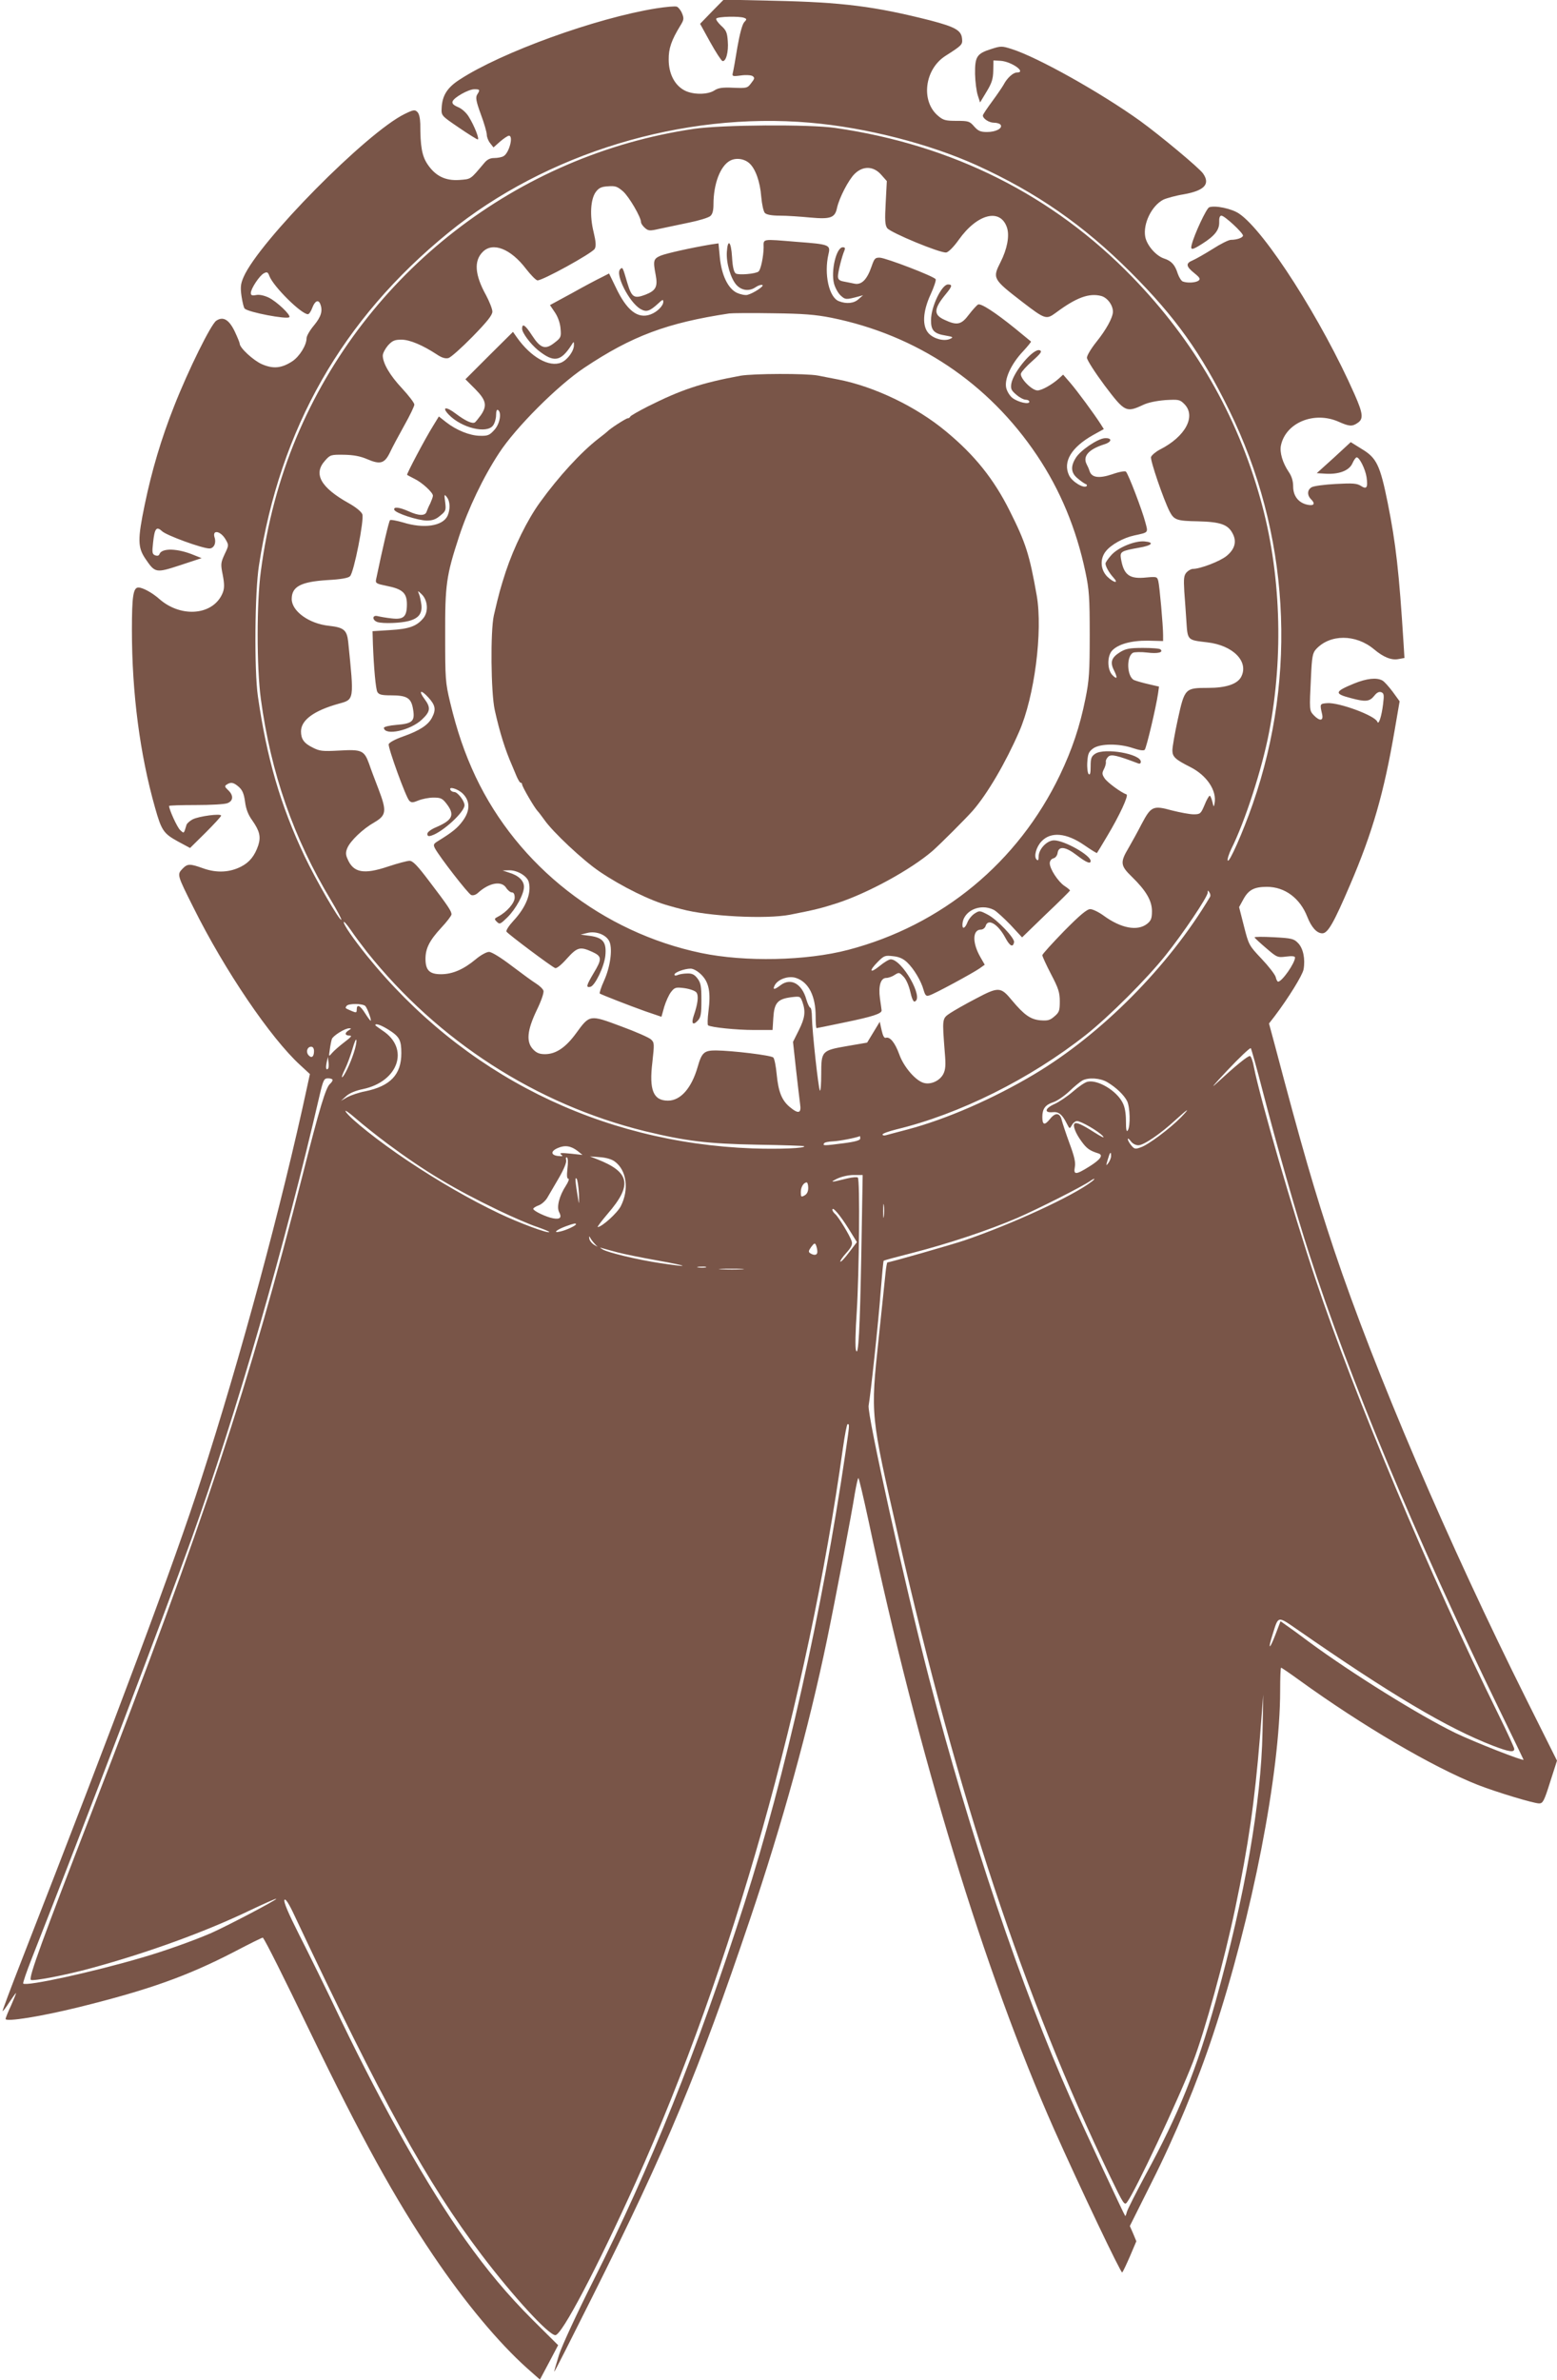
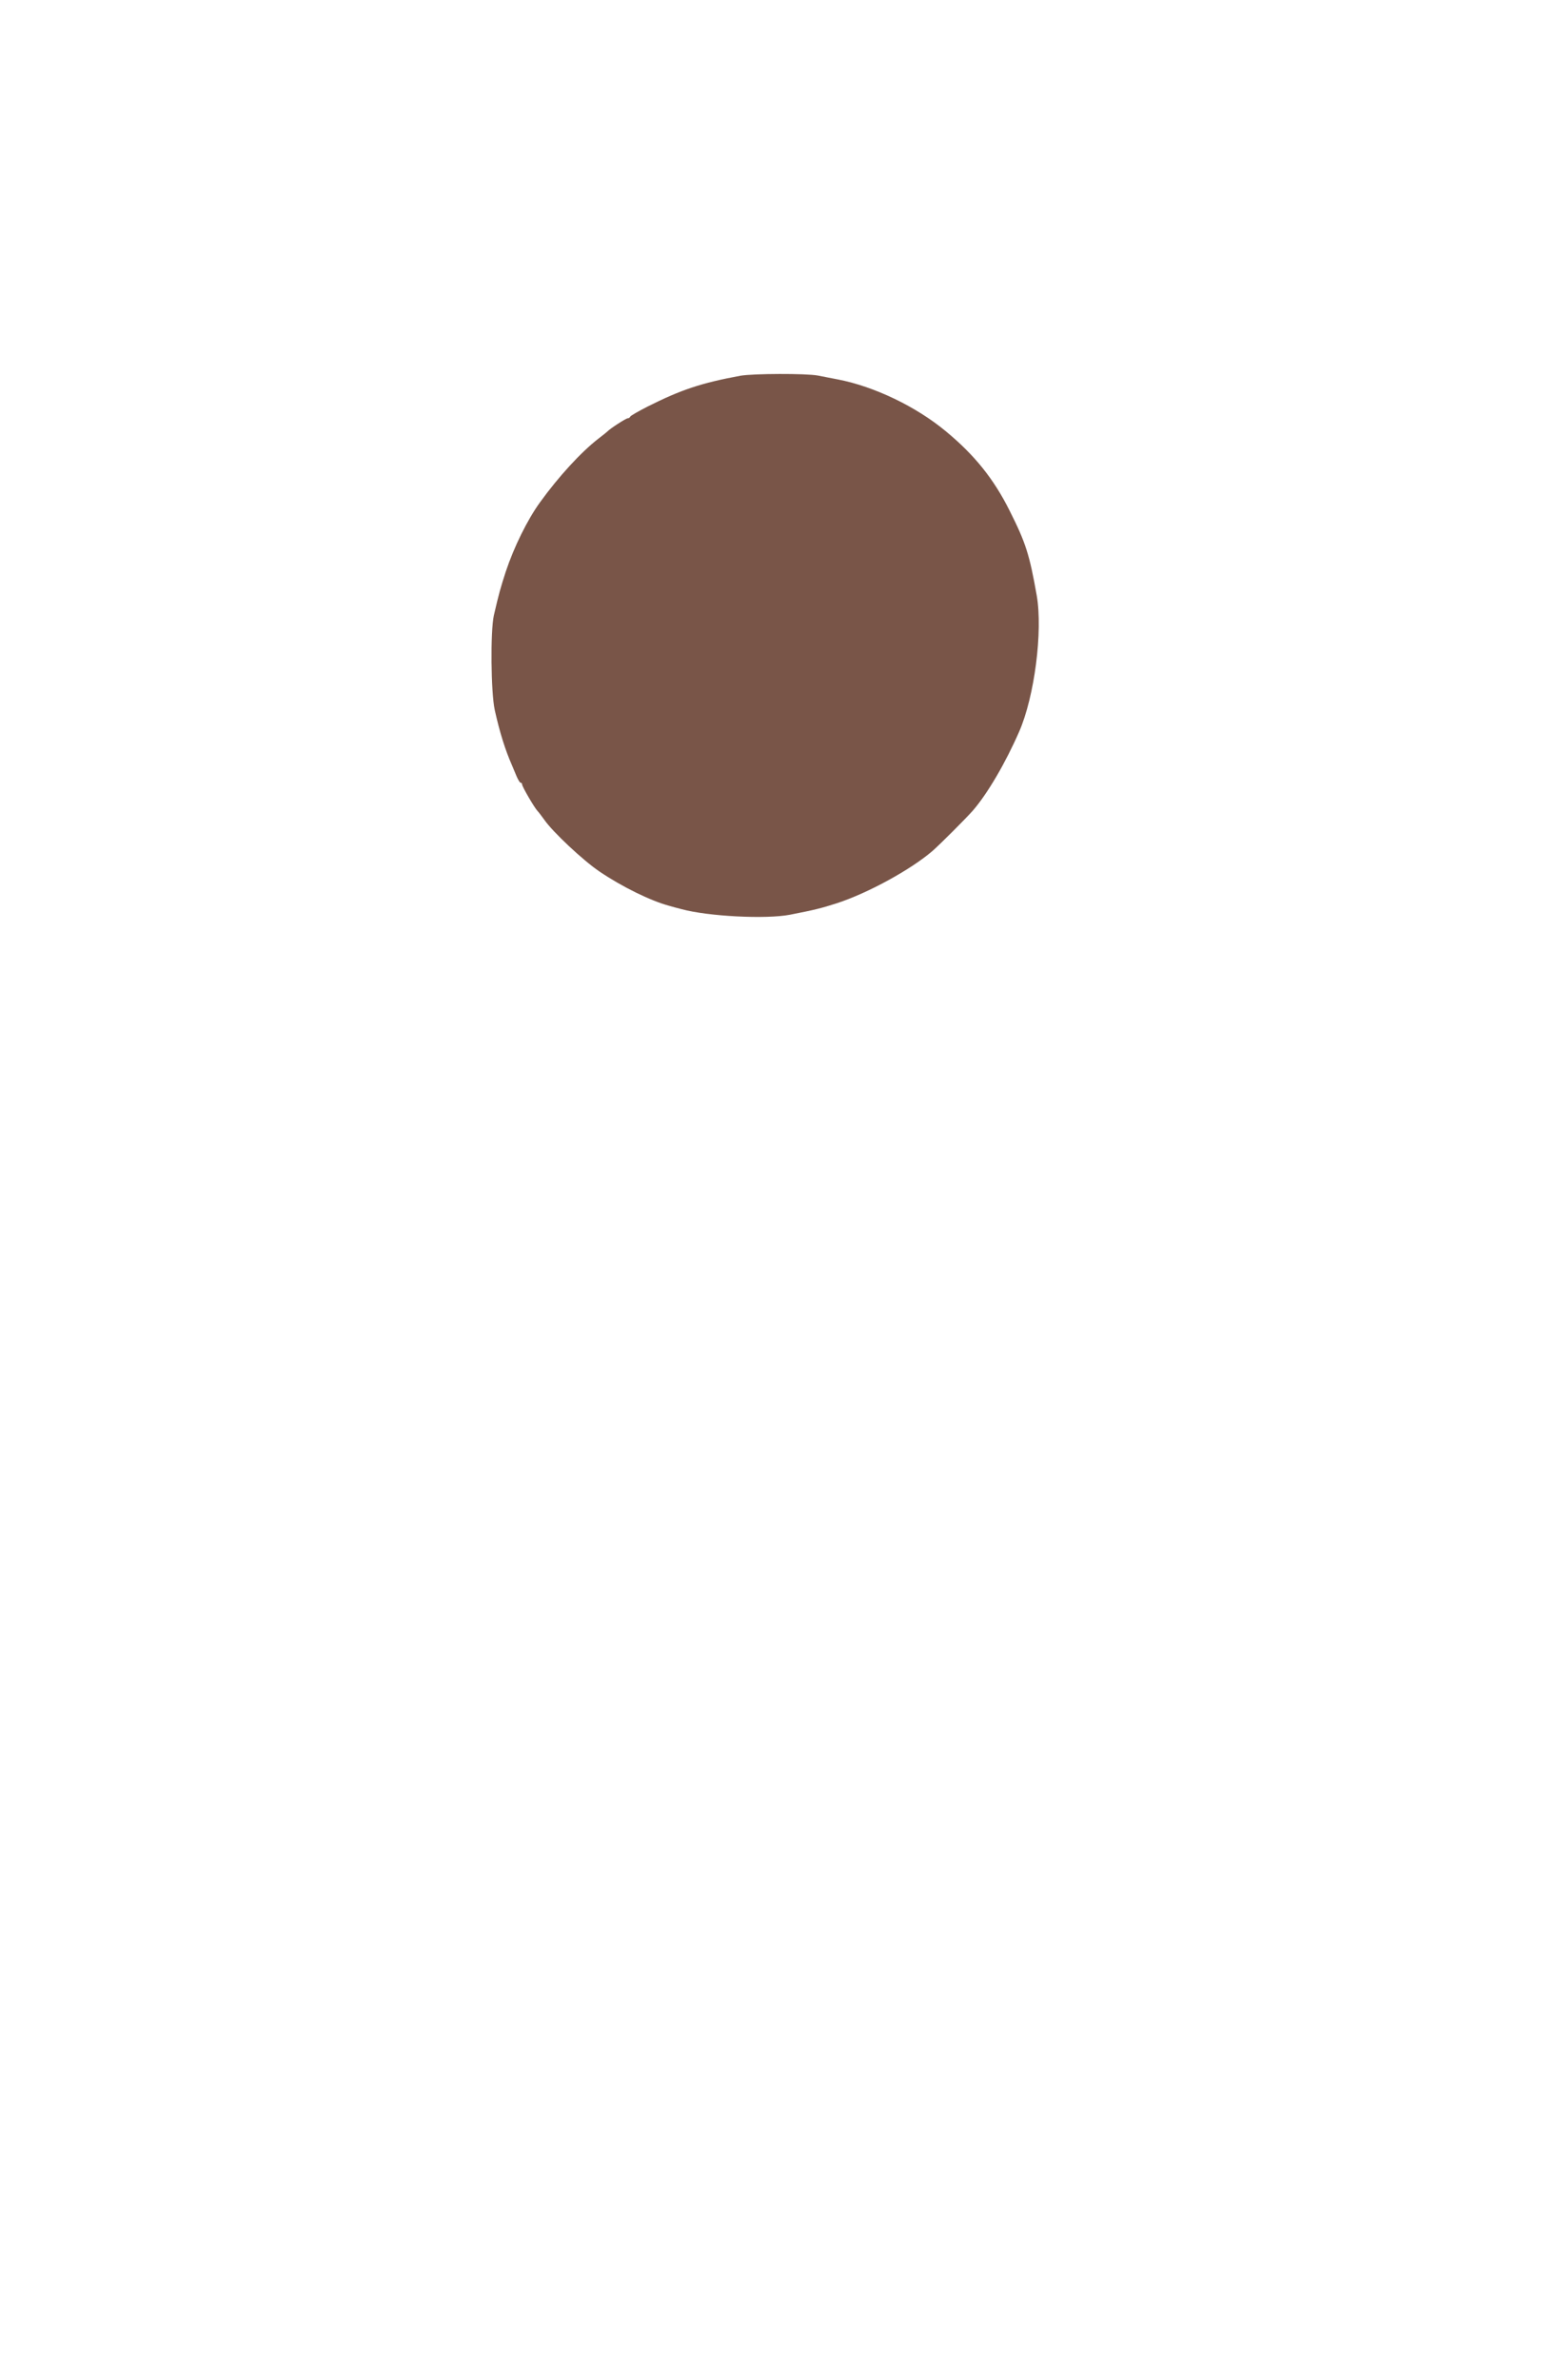
<svg xmlns="http://www.w3.org/2000/svg" version="1.0" width="838pt" height="1280pt" viewBox="0 0 838 1280" preserveAspectRatio="xMidYMid meet">
  <g transform="translate(0,1280) scale(0.1,-0.1)" fill="#795548" stroke="none">
-     <path d="M3831 12737 l-63 -65 54 -98 c30 -54 60 -100 66 -102 19 -6 34 49 29 107 -3 46 -9 59 -36 83 -17 16 -29 33 -26 38 7 11 124 14 150 4 15 -6 15 -8 0 -24 -10 -11 -24 -64 -36 -132 -10 -62 -21 -124 -24 -136 -6 -23 -4 -24 42 -18 26 4 55 2 63 -3 13 -9 12 -14 -7 -38 -20 -27 -24 -28 -96 -25 -60 3 -82 -1 -103 -15 -38 -24 -120 -23 -164 3 -51 29 -81 90 -81 163 -1 60 15 105 62 182 20 32 21 39 10 67 -7 17 -20 33 -28 36 -8 4 -58 -1 -111 -9 -324 -52 -833 -236 -1058 -383 -67 -43 -94 -86 -97 -153 -2 -41 -2 -41 92 -105 51 -35 98 -64 102 -64 11 0 -18 74 -48 122 -13 22 -38 44 -58 52 -25 11 -33 19 -29 31 9 22 86 65 117 65 30 0 32 -3 15 -29 -9 -15 -6 -35 20 -106 18 -48 32 -97 32 -110 0 -12 8 -33 18 -45 l18 -23 36 32 c20 17 41 31 47 31 26 0 1 -94 -29 -110 -10 -6 -33 -10 -50 -10 -22 0 -38 -8 -53 -26 -77 -91 -70 -87 -135 -92 -75 -5 -129 21 -172 86 -29 44 -38 95 -38 216 -1 30 -6 55 -16 64 -13 13 -21 12 -68 -11 -205 -100 -784 -686 -867 -877 -16 -37 -18 -55 -11 -104 5 -32 12 -62 17 -66 21 -20 227 -59 240 -46 11 10 -68 85 -112 106 -24 11 -51 17 -67 13 -22 -4 -28 -1 -28 11 0 23 46 93 70 106 17 9 22 7 30 -15 22 -57 172 -205 207 -205 7 0 17 16 24 35 14 37 33 46 43 19 14 -36 4 -68 -34 -114 -22 -26 -40 -57 -40 -69 0 -38 -39 -100 -78 -125 -57 -37 -102 -41 -162 -15 -46 20 -120 88 -120 111 0 5 -12 34 -26 64 -31 65 -63 84 -100 59 -28 -18 -150 -264 -227 -460 -69 -174 -120 -346 -158 -529 -39 -188 -38 -230 4 -292 52 -76 55 -77 187 -34 l115 38 -40 16 c-88 37 -175 40 -187 5 -3 -8 -11 -10 -23 -6 -16 7 -17 15 -11 69 8 76 18 89 48 61 24 -23 217 -93 255 -93 24 0 38 29 28 59 -14 44 32 36 59 -10 18 -31 18 -32 -5 -80 -21 -46 -22 -53 -10 -112 9 -47 9 -70 1 -92 -46 -123 -221 -142 -341 -38 -39 35 -91 63 -114 63 -28 0 -35 -48 -35 -228 0 -341 43 -670 125 -958 34 -120 45 -137 121 -179 l67 -36 84 83 c45 45 83 86 83 91 0 13 -120 -3 -153 -20 -15 -8 -30 -21 -33 -29 -15 -50 -13 -48 -34 -29 -16 14 -60 111 -60 130 0 3 65 5 144 5 80 0 156 4 170 10 32 12 34 42 4 70 -19 18 -20 22 -8 30 23 15 37 12 65 -12 20 -18 28 -37 34 -81 5 -39 17 -70 39 -100 39 -56 47 -87 32 -134 -19 -56 -47 -91 -92 -114 -62 -32 -132 -35 -203 -10 -75 27 -86 26 -114 -3 -28 -30 -28 -32 60 -207 168 -338 416 -703 575 -848 l52 -48 -15 -69 c-135 -628 -359 -1459 -573 -2119 -138 -430 -452 -1269 -964 -2580 -58 -148 -104 -271 -102 -272 2 -2 18 19 36 47 18 27 34 50 36 50 2 0 -10 -30 -26 -66 -17 -36 -30 -69 -30 -73 0 -18 196 14 398 64 375 93 579 166 831 296 84 44 154 79 156 77 16 -21 107 -202 257 -513 271 -560 454 -892 659 -1195 172 -255 353 -471 506 -608 l69 -61 49 92 49 93 -135 134 c-140 140 -245 266 -367 437 -201 284 -434 695 -667 1178 -76 160 -178 367 -226 461 -57 113 -84 176 -78 185 5 9 23 -17 55 -86 468 -993 713 -1437 1006 -1823 170 -224 361 -432 397 -432 35 0 223 358 434 825 518 1152 924 2589 1114 3948 10 70 21 127 25 127 11 0 11 0 -12 -157 -124 -845 -322 -1730 -544 -2423 -254 -791 -504 -1414 -814 -2030 -87 -173 -166 -344 -183 -395 -15 -49 -27 -90 -26 -92 2 -1 94 181 206 405 399 797 571 1210 847 2027 175 518 316 1029 414 1500 44 211 136 694 151 793 8 45 16 82 19 82 3 0 27 -102 54 -227 268 -1263 625 -2431 998 -3273 143 -321 362 -780 368 -773 4 4 23 44 42 88 l34 80 -17 41 -18 41 117 234 c125 247 247 541 332 799 210 634 360 1404 360 1848 0 67 2 122 5 122 3 0 47 -30 98 -67 336 -243 717 -467 960 -563 100 -39 301 -100 331 -100 20 0 27 13 59 115 l37 115 -161 322 c-424 848 -820 1773 -1038 2423 -105 315 -173 549 -320 1105 l-31 115 31 40 c74 98 149 219 155 251 10 56 -2 114 -30 142 -22 23 -35 26 -130 31 -58 3 -105 3 -104 -1 2 -4 30 -30 63 -58 58 -50 61 -51 108 -45 31 4 47 2 47 -5 0 -30 -70 -130 -91 -130 -4 0 -10 11 -13 25 -4 14 -38 58 -76 98 -68 72 -69 74 -95 176 l-26 102 23 42 c28 51 58 67 127 67 96 0 178 -61 217 -161 22 -56 51 -89 81 -89 30 0 62 57 149 260 122 284 183 498 240 831 l27 157 -37 51 c-21 28 -46 56 -56 61 -31 17 -84 11 -151 -16 -107 -44 -110 -55 -18 -79 78 -21 100 -19 125 12 14 18 26 24 38 20 15 -6 16 -15 10 -64 -8 -66 -24 -115 -31 -95 -12 33 -207 105 -270 100 -40 -3 -40 -4 -27 -60 8 -36 -13 -38 -45 -5 -24 26 -24 26 -15 207 5 109 9 128 27 148 75 82 214 82 312 0 51 -43 94 -60 131 -53 l33 6 -5 82 c-24 381 -41 533 -85 752 -41 203 -60 242 -138 289 l-61 38 -91 -84 -92 -83 49 -3 c71 -4 126 17 143 56 8 18 18 32 23 32 15 0 46 -62 53 -106 8 -57 1 -68 -31 -47 -21 13 -43 15 -134 10 -60 -3 -118 -11 -129 -17 -25 -13 -27 -42 -6 -64 26 -25 18 -38 -17 -31 -49 10 -78 47 -78 99 0 29 -8 55 -24 78 -33 49 -49 104 -42 141 25 123 178 187 310 129 58 -26 74 -27 104 -6 31 21 28 50 -17 152 -175 397 -483 880 -622 973 -39 27 -130 46 -161 34 -15 -6 -80 -145 -94 -201 -8 -31 2 -30 57 5 68 43 92 75 91 116 -1 23 3 35 12 35 17 0 116 -92 116 -107 0 -11 -32 -23 -65 -23 -12 0 -56 -22 -98 -49 -43 -27 -91 -54 -107 -61 -39 -16 -38 -32 8 -69 31 -25 34 -32 22 -41 -17 -11 -60 -13 -84 -4 -8 3 -20 22 -27 42 -15 48 -34 69 -75 82 -43 15 -91 70 -100 116 -13 70 34 167 97 200 17 8 67 22 111 29 111 20 143 55 103 112 -21 30 -230 204 -339 283 -212 152 -551 342 -690 386 -53 17 -59 17 -109 1 -80 -25 -90 -41 -89 -135 1 -44 8 -95 15 -116 l12 -37 35 58 c28 46 35 68 36 113 l1 55 38 -2 c60 -4 142 -63 88 -63 -20 0 -53 -30 -71 -65 -6 -11 -33 -51 -61 -89 -28 -38 -51 -72 -51 -77 0 -17 33 -39 60 -39 16 0 32 -5 36 -12 11 -18 -26 -38 -73 -38 -35 0 -48 5 -70 30 -24 28 -31 30 -94 30 -59 0 -72 3 -100 27 -94 79 -73 250 39 322 91 58 93 61 90 93 -4 45 -37 63 -170 98 -300 76 -473 98 -843 106 l-270 6 -64 -65z m529 -597 c301 -26 640 -113 895 -228 323 -147 576 -322 831 -577 239 -239 379 -434 529 -740 324 -658 370 -1422 128 -2118 -54 -155 -129 -324 -135 -305 -3 7 6 35 19 62 73 145 166 432 203 626 80 414 64 864 -46 1255 -127 455 -357 852 -689 1194 -428 441 -968 712 -1600 803 -140 20 -609 17 -760 -5 -952 -140 -1768 -774 -2140 -1661 -93 -222 -157 -461 -191 -718 -23 -168 -23 -518 0 -688 54 -399 176 -748 378 -1083 33 -55 57 -101 55 -104 -9 -8 -137 214 -197 340 -131 276 -204 529 -252 862 -20 139 -17 562 6 705 113 735 448 1323 1019 1788 526 428 1260 652 1947 592z m-327 -218 c33 -29 58 -100 64 -179 4 -44 12 -80 20 -89 10 -9 37 -14 81 -14 37 0 110 -5 162 -10 110 -10 134 -2 145 52 12 54 62 151 95 183 45 44 101 42 142 -4 l31 -35 -6 -116 c-5 -93 -4 -120 8 -137 17 -24 287 -136 318 -131 12 2 40 30 67 68 100 141 225 172 260 65 14 -44 1 -114 -35 -185 -44 -87 -42 -91 116 -213 125 -96 130 -97 182 -59 110 82 179 107 244 90 33 -9 63 -49 63 -85 -1 -32 -36 -96 -89 -162 -28 -35 -51 -73 -51 -85 0 -12 43 -79 95 -149 108 -143 116 -147 205 -106 28 14 74 23 122 27 72 4 78 3 102 -21 65 -65 7 -175 -131 -245 -23 -12 -44 -30 -48 -40 -5 -18 67 -228 100 -293 24 -46 39 -51 152 -53 122 -3 163 -17 188 -67 22 -42 11 -83 -33 -119 -35 -29 -142 -70 -182 -70 -9 0 -25 -9 -34 -19 -14 -16 -16 -32 -12 -102 4 -46 8 -116 11 -155 7 -110 4 -106 113 -119 139 -16 225 -104 182 -186 -21 -39 -82 -59 -178 -59 -124 0 -126 -2 -163 -170 -16 -73 -29 -148 -29 -166 0 -35 16 -49 95 -89 90 -45 145 -127 132 -196 -4 -22 -5 -21 -12 9 -4 17 -11 32 -14 32 -4 0 -17 -22 -28 -50 -20 -47 -23 -50 -59 -50 -21 0 -73 10 -117 21 -101 28 -112 22 -162 -72 -21 -41 -53 -99 -71 -130 -46 -77 -44 -95 17 -154 77 -75 109 -129 109 -186 0 -39 -5 -51 -26 -68 -52 -41 -141 -24 -234 44 -26 19 -59 35 -72 35 -18 0 -56 -32 -141 -118 -64 -66 -117 -124 -117 -130 0 -6 21 -52 47 -102 40 -76 47 -99 47 -146 0 -50 -3 -59 -29 -81 -24 -21 -36 -24 -76 -21 -53 5 -87 29 -153 108 -60 73 -72 73 -193 9 -56 -29 -119 -65 -140 -79 -43 -29 -42 -28 -28 -211 6 -68 4 -92 -8 -116 -19 -36 -66 -58 -104 -48 -44 11 -109 86 -133 154 -23 63 -50 96 -72 89 -9 -3 -16 10 -23 41 l-10 45 -34 -56 -34 -56 -105 -18 c-139 -24 -142 -26 -142 -151 0 -53 -3 -93 -7 -89 -8 8 -42 320 -43 394 0 28 -4 52 -9 52 -4 0 -14 20 -21 44 -24 86 -85 119 -140 76 -33 -25 -43 -25 -30 1 18 33 75 52 114 39 68 -22 106 -97 106 -206 0 -35 2 -64 5 -64 2 0 71 14 152 31 151 31 198 47 198 64 -1 6 -4 35 -9 65 -9 67 4 110 34 110 11 0 32 7 45 16 23 15 26 14 47 -8 14 -13 29 -47 37 -81 8 -36 17 -57 24 -54 52 17 -68 227 -129 227 -9 0 -36 -16 -60 -36 -53 -43 -59 -27 -9 23 33 33 39 35 81 30 32 -3 55 -13 76 -33 37 -35 76 -101 89 -149 9 -30 14 -35 31 -29 28 8 234 120 270 145 l28 20 -24 42 c-44 77 -42 147 4 147 10 0 22 9 25 20 13 42 67 9 106 -64 24 -45 41 -54 47 -24 4 22 -90 121 -141 148 -44 23 -45 23 -72 6 -15 -10 -32 -31 -38 -47 -12 -31 -27 -39 -27 -15 0 75 94 120 169 82 15 -8 55 -45 90 -81 l62 -67 128 124 c71 67 129 125 130 128 0 3 -13 14 -30 25 -34 23 -79 91 -79 122 0 12 8 23 19 26 11 2 21 15 23 28 5 40 42 36 102 -10 52 -40 76 -50 76 -32 0 31 -142 111 -197 111 -38 0 -83 -47 -83 -88 0 -19 -3 -23 -11 -15 -16 16 -2 67 26 97 50 54 134 47 231 -20 36 -25 67 -44 68 -42 2 2 26 42 54 89 69 115 118 222 105 226 -29 10 -104 65 -118 87 -14 21 -14 28 -4 48 7 13 12 30 11 39 -2 9 5 22 14 30 16 13 46 6 157 -36 11 -5 17 -2 17 8 0 42 -194 76 -245 43 -21 -14 -25 -24 -25 -68 0 -37 -3 -49 -11 -41 -5 5 -9 34 -7 63 3 45 7 56 31 74 37 27 139 28 215 2 33 -11 57 -15 63 -9 9 9 61 228 72 304 l5 36 -56 13 c-31 7 -66 17 -78 22 -39 18 -43 127 -6 147 9 4 44 5 77 1 57 -7 88 1 71 17 -4 5 -47 8 -94 8 -73 0 -93 -4 -124 -23 -45 -28 -54 -53 -34 -94 22 -44 20 -56 -6 -30 -29 28 -30 102 -3 132 32 35 103 55 193 54 l82 -2 0 32 c0 51 -19 265 -26 291 -6 23 -9 24 -63 19 -93 -10 -123 13 -138 102 -6 37 2 41 97 58 71 12 86 29 29 34 -52 4 -142 -33 -178 -74 -17 -19 -31 -39 -31 -45 0 -16 20 -51 43 -76 31 -34 1 -28 -34 6 -36 37 -40 94 -8 135 28 36 94 73 154 86 78 17 75 13 59 72 -16 62 -91 259 -104 271 -4 5 -38 -1 -74 -14 -72 -24 -111 -18 -122 18 -3 10 -10 26 -15 35 -23 44 10 81 94 108 43 13 44 36 2 33 -38 -3 -131 -66 -155 -106 -29 -46 -26 -81 10 -110 16 -14 35 -27 42 -30 7 -2 10 -7 7 -11 -15 -16 -79 23 -95 57 -35 73 12 151 129 217 l58 32 -17 27 c-36 56 -126 178 -163 221 l-39 45 -23 -21 c-37 -33 -92 -64 -115 -64 -31 0 -96 67 -89 91 3 10 31 41 62 68 46 41 53 52 39 57 -33 13 -142 -116 -153 -180 -4 -28 0 -36 27 -59 17 -15 40 -27 51 -27 10 0 19 -5 19 -11 0 -16 -59 -3 -90 20 -14 10 -29 34 -34 53 -12 47 25 129 90 198 26 28 45 52 43 53 -2 2 -40 33 -84 69 -110 89 -186 138 -201 130 -7 -4 -29 -28 -49 -54 -41 -55 -64 -60 -132 -28 -60 27 -58 59 9 140 33 40 35 50 10 50 -33 0 -91 -119 -91 -191 -1 -56 16 -74 79 -84 40 -7 43 -9 23 -18 -32 -14 -86 0 -114 29 -37 39 -33 118 10 211 18 39 30 76 27 81 -9 16 -266 114 -300 116 -26 1 -30 -4 -45 -47 -24 -70 -53 -100 -91 -93 -16 3 -43 9 -60 12 -22 4 -30 11 -30 28 0 22 21 107 35 139 5 12 3 17 -9 17 -35 0 -65 -128 -47 -196 6 -22 22 -51 35 -63 25 -23 29 -24 96 -6 l25 7 -24 -21 c-25 -23 -65 -27 -106 -11 -53 20 -81 145 -56 253 12 50 5 53 -169 66 -195 16 -180 18 -180 -31 -1 -49 -15 -117 -27 -128 -14 -13 -107 -21 -123 -11 -10 7 -17 34 -20 88 -5 85 -23 102 -28 28 -4 -60 21 -144 52 -178 29 -31 70 -35 104 -11 12 8 28 14 35 11 13 -4 -46 -44 -80 -53 -12 -3 -37 2 -57 11 -48 23 -83 96 -92 193 l-7 73 -41 -6 c-107 -18 -237 -47 -270 -60 -39 -17 -42 -26 -27 -104 12 -63 1 -84 -55 -106 -61 -23 -74 -15 -97 61 -26 89 -26 89 -39 76 -28 -28 48 -178 109 -214 32 -18 49 -13 96 30 22 21 27 23 27 9 0 -22 -33 -55 -68 -68 -69 -26 -129 20 -189 148 l-35 72 -41 -21 c-23 -11 -95 -49 -159 -85 l-118 -64 27 -40 c16 -24 28 -58 30 -87 4 -44 2 -49 -32 -75 -50 -40 -76 -31 -121 38 -36 56 -54 69 -54 37 0 -22 44 -81 85 -115 86 -69 123 -63 182 29 11 18 12 18 12 -1 1 -32 -34 -80 -68 -95 -65 -27 -163 28 -239 135 l-21 30 -128 -127 -128 -128 53 -53 c59 -60 65 -89 30 -140 -13 -18 -27 -35 -32 -39 -14 -9 -51 8 -103 47 -52 40 -78 37 -38 -5 69 -72 206 -105 239 -58 9 12 16 37 16 56 0 20 4 31 10 27 21 -13 11 -74 -19 -107 -26 -29 -35 -33 -78 -32 -55 1 -127 30 -183 74 l-38 30 -30 -49 c-45 -72 -145 -262 -141 -265 2 -2 20 -11 39 -21 42 -20 100 -74 100 -91 0 -7 -7 -25 -14 -41 -8 -15 -17 -36 -20 -45 -7 -24 -43 -23 -97 2 -50 22 -82 26 -77 8 6 -18 125 -57 175 -58 31 0 50 7 73 27 30 24 31 30 26 72 -6 43 -5 45 9 27 18 -23 19 -65 4 -100 -26 -56 -128 -71 -240 -36 -35 10 -67 16 -70 12 -6 -6 -38 -142 -75 -319 -4 -20 2 -23 56 -34 86 -17 110 -38 110 -99 0 -68 -18 -84 -84 -76 -28 3 -61 9 -73 12 -31 8 -31 -22 -1 -32 30 -9 123 -6 168 6 53 14 73 40 68 87 -3 21 -8 47 -13 58 -8 19 -7 19 14 -1 33 -31 38 -92 11 -127 -36 -45 -77 -60 -180 -66 l-95 -6 2 -70 c5 -128 15 -240 24 -257 8 -14 23 -18 72 -18 88 0 110 -14 120 -74 11 -65 -2 -78 -90 -85 -37 -3 -67 -10 -67 -16 5 -44 143 -14 205 45 46 43 48 64 14 110 -35 47 -20 53 21 8 37 -41 42 -64 19 -108 -21 -40 -67 -70 -155 -101 -43 -15 -76 -33 -78 -42 -4 -19 93 -287 111 -304 11 -11 19 -11 50 2 20 8 56 15 80 15 39 0 48 -4 71 -34 45 -59 32 -87 -56 -125 -29 -12 -48 -27 -48 -36 0 -12 6 -15 23 -9 60 19 177 126 177 163 0 23 -37 71 -55 71 -8 0 -17 5 -20 10 -14 23 39 8 66 -19 40 -40 40 -92 -1 -147 -27 -37 -55 -60 -133 -108 -24 -15 -26 -19 -16 -39 24 -45 179 -245 195 -251 10 -4 26 1 38 13 59 53 125 65 150 26 9 -14 23 -25 31 -25 10 0 15 -10 15 -28 0 -29 -43 -78 -89 -102 -21 -11 -22 -13 -7 -28 15 -15 19 -13 56 23 46 45 90 126 90 165 0 33 -29 61 -79 76 l-36 12 35 1 c44 1 98 -31 106 -64 15 -59 -15 -135 -83 -208 -24 -26 -41 -52 -37 -58 8 -13 243 -189 262 -196 8 -3 34 18 63 51 56 62 71 66 137 36 52 -24 53 -38 7 -114 -39 -66 -43 -79 -18 -74 25 5 75 109 81 168 7 71 -12 96 -80 106 l-53 7 36 9 c49 12 105 -11 120 -49 16 -42 3 -135 -30 -208 -16 -35 -26 -67 -23 -69 14 -8 157 -64 244 -95 l88 -30 15 54 c9 29 25 65 37 80 19 24 25 26 72 20 28 -4 57 -14 64 -23 13 -17 8 -60 -14 -124 -15 -44 -5 -56 22 -27 16 17 19 37 19 109 0 75 -3 93 -21 117 -16 21 -29 28 -55 27 -19 0 -42 -4 -51 -8 -11 -5 -18 -4 -18 2 0 12 54 32 87 32 15 0 39 -14 58 -33 41 -41 51 -94 38 -196 -5 -40 -6 -74 -2 -76 17 -11 153 -25 245 -25 l102 0 4 65 c5 81 23 101 94 111 51 6 51 6 63 -26 18 -52 13 -86 -20 -152 l-31 -62 16 -146 c9 -80 19 -164 22 -187 8 -52 -8 -57 -57 -16 -42 36 -60 82 -69 176 -4 43 -12 83 -18 89 -12 12 -220 37 -309 38 -63 0 -76 -11 -98 -88 -33 -115 -92 -182 -160 -182 -79 0 -102 57 -84 206 11 100 11 106 -7 123 -10 10 -83 42 -162 71 -169 63 -168 63 -241 -37 -56 -77 -109 -113 -168 -113 -30 0 -46 7 -64 26 -38 40 -32 102 19 209 25 51 40 95 37 106 -3 10 -21 27 -40 39 -18 11 -77 54 -131 95 -59 45 -108 75 -122 75 -14 0 -46 -18 -72 -40 -65 -54 -124 -80 -187 -80 -61 0 -83 21 -83 83 0 55 21 98 84 166 31 33 56 66 56 73 0 17 -19 46 -119 177 -64 85 -89 111 -107 111 -12 0 -65 -14 -116 -31 -131 -44 -187 -33 -218 42 -10 22 -10 35 -1 57 16 39 84 104 146 139 65 38 67 61 22 179 -19 49 -42 110 -51 137 -26 71 -40 77 -160 70 -91 -5 -106 -3 -143 16 -47 23 -63 46 -63 87 0 61 70 112 203 149 84 23 83 17 51 333 -7 63 -23 77 -103 86 -108 11 -201 79 -201 144 0 67 49 93 193 102 73 4 112 11 121 21 21 21 77 305 66 333 -5 14 -36 39 -74 60 -150 84 -191 157 -127 228 28 32 32 33 103 32 52 -1 88 -8 125 -24 70 -30 93 -23 122 37 12 26 47 91 77 145 30 53 54 103 54 112 0 9 -30 48 -66 87 -65 69 -103 134 -104 176 0 13 13 37 28 55 24 26 36 31 73 31 44 0 113 -29 191 -80 25 -17 45 -23 61 -19 13 3 71 55 130 115 79 81 107 116 107 135 0 14 -16 54 -34 88 -61 110 -66 185 -18 233 54 55 151 17 233 -91 25 -32 52 -60 61 -62 23 -4 296 146 309 170 8 15 6 38 -6 89 -22 88 -17 178 12 217 16 21 29 28 66 30 39 3 50 -1 81 -28 32 -29 96 -138 96 -165 0 -7 9 -20 20 -30 19 -17 26 -18 78 -6 31 7 102 21 157 33 55 11 108 27 118 36 12 10 17 30 17 63 0 109 36 205 88 234 32 18 77 12 105 -13z m441 -831 c460 -93 846 -351 1107 -740 125 -186 212 -395 261 -628 20 -94 23 -137 23 -338 0 -200 -3 -245 -23 -343 -30 -150 -72 -274 -137 -410 -226 -471 -636 -809 -1140 -941 -225 -59 -555 -66 -791 -17 -531 111 -986 467 -1214 948 -59 125 -101 249 -137 399 -26 108 -27 128 -27 359 -1 276 6 324 75 535 50 151 129 317 215 448 89 137 316 364 459 459 256 171 447 242 780 292 17 2 122 3 235 1 164 -2 227 -7 314 -24z m2038 -3116 c-223 -374 -584 -738 -947 -954 -220 -131 -472 -241 -680 -296 -55 -14 -108 -29 -117 -31 -10 -3 -18 -1 -18 4 0 5 33 17 73 27 341 82 722 272 1022 509 125 99 327 301 427 426 94 117 228 316 228 339 0 13 2 14 9 1 6 -8 7 -19 3 -25z m-4537 -295 c383 -480 912 -820 1495 -964 223 -54 339 -68 605 -73 137 -2 251 -6 253 -8 11 -11 -134 -17 -278 -12 -825 31 -1558 397 -2076 1037 -73 91 -124 165 -124 180 0 7 17 -12 37 -41 20 -30 60 -83 88 -119z m-8 -292 c12 -15 34 -78 28 -78 -3 0 -16 18 -30 40 -27 43 -45 51 -45 20 0 -18 -3 -18 -27 -8 -37 16 -36 15 -28 27 9 15 90 14 102 -1z m125 -127 c58 -37 68 -55 68 -126 0 -115 -59 -177 -195 -205 -33 -6 -76 -21 -95 -31 l-35 -20 28 25 c17 16 51 30 90 38 191 40 253 218 107 314 -22 15 -40 28 -40 30 0 12 32 0 72 -25z m-214 -2 c-24 -14 -23 -29 3 -29 16 0 9 -8 -28 -36 -26 -20 -56 -46 -66 -58 -18 -21 -18 -21 -12 19 3 22 8 47 11 56 5 17 71 59 94 58 12 0 11 -2 -2 -10z m26 -122 c-19 -59 -50 -123 -62 -131 -5 -3 1 16 14 42 13 26 31 76 41 110 10 35 19 57 21 48 2 -9 -4 -40 -14 -69z m-214 9 c0 -31 -14 -40 -30 -21 -15 18 -6 45 15 45 9 0 15 -9 15 -24z m5105 -211 c76 -293 182 -667 251 -878 218 -676 576 -1532 1023 -2451 72 -148 131 -270 131 -271 0 -9 -265 95 -367 144 -195 95 -557 320 -788 490 -49 37 -104 77 -122 89 l-31 22 -27 -71 c-33 -86 -43 -85 -15 2 31 99 25 98 131 25 504 -350 811 -532 1055 -626 86 -33 114 -37 114 -17 0 7 -39 92 -86 187 -367 744 -778 1722 -984 2340 -123 368 -297 968 -331 1139 -6 34 -16 61 -22 61 -13 0 -81 -56 -172 -140 -45 -42 -28 -21 50 62 66 70 123 124 127 120 3 -4 32 -106 63 -227z m-5029 117 c-11 -10 -14 3 -8 33 l7 30 3 -28 c2 -16 1 -31 -2 -35z m24 -61 c0 -5 -6 -14 -14 -21 -22 -18 -57 -133 -146 -485 -288 -1134 -528 -1859 -1130 -3415 -273 -706 -347 -907 -334 -919 9 -9 192 26 329 64 301 82 612 195 853 311 74 35 137 63 139 61 5 -5 -270 -149 -352 -185 -98 -42 -252 -97 -370 -131 -264 -78 -623 -156 -640 -140 -3 3 18 64 46 135 295 749 704 1824 859 2255 240 668 505 1586 690 2387 20 85 24 92 46 92 13 0 24 -4 24 -9z m4170 -12 c47 -28 89 -68 106 -101 16 -31 19 -135 4 -158 -7 -11 -10 4 -10 50 0 42 -6 77 -18 99 -32 64 -132 124 -187 113 -14 -2 -49 -26 -80 -53 -30 -26 -76 -57 -101 -68 -51 -23 -55 -48 -7 -43 31 3 50 -12 75 -62 15 -29 15 -29 27 -8 6 12 19 22 28 22 21 0 115 -54 139 -81 11 -13 -6 -5 -44 19 -67 43 -100 58 -109 48 -10 -10 6 -52 37 -94 28 -39 44 -51 92 -66 28 -9 11 -33 -50 -71 -72 -45 -85 -45 -77 -2 5 25 -3 58 -29 128 -19 52 -37 107 -41 122 -9 42 -34 46 -64 8 -29 -36 -41 -32 -41 11 0 44 16 65 57 79 21 6 60 33 88 59 27 26 59 52 70 58 32 18 97 14 135 -9z m-3874 -331 c201 -149 360 -244 595 -357 79 -38 174 -79 212 -91 37 -13 66 -25 63 -27 -8 -8 -162 49 -271 101 -155 74 -327 173 -490 282 -156 104 -309 226 -334 264 -9 14 15 -2 54 -36 39 -34 116 -95 171 -136z m4269 141 c-57 -58 -175 -147 -215 -160 -30 -11 -35 -10 -52 11 -10 12 -18 27 -18 33 0 6 7 1 16 -11 9 -13 26 -22 41 -22 29 0 120 62 203 139 67 61 79 66 25 10z m-1725 -113 c0 -9 -26 -17 -88 -25 -108 -14 -115 -14 -107 -1 3 6 25 10 48 11 32 1 125 19 145 28 1 0 2 -5 2 -13z m-1521 -67 l26 -21 -65 7 c-49 5 -61 4 -50 -5 12 -9 9 -10 -14 -8 -42 4 -44 26 -4 43 38 17 71 12 107 -16z m2871 -27 c0 -10 -7 -27 -15 -38 -13 -17 -13 -15 -3 19 12 41 18 47 18 19z m-2926 -68 c-4 -37 -3 -54 5 -54 6 0 0 -17 -13 -37 -36 -55 -51 -115 -37 -142 16 -30 6 -41 -32 -34 -38 7 -107 40 -107 51 0 4 13 13 30 19 16 6 38 26 47 43 10 17 38 65 62 106 27 47 41 82 38 94 -3 12 -1 17 5 14 5 -3 6 -28 2 -60z m254 39 c65 -47 79 -151 33 -241 -19 -37 -101 -111 -124 -112 -4 0 20 32 54 72 134 155 120 224 -60 294 l-36 14 53 -4 c32 -2 64 -11 80 -23z m1328 -480 c-8 -436 -16 -574 -29 -536 -5 13 -3 105 4 205 13 209 18 712 6 724 -4 4 -28 2 -55 -4 -93 -23 -98 -23 -57 -2 23 11 61 20 89 20 l49 0 -7 -407z m-1520 305 c1 -40 0 -59 -2 -43 -19 113 -20 135 -11 126 5 -5 11 -43 13 -83z m2759 66 c-100 -77 -427 -228 -685 -316 -72 -24 -400 -118 -414 -118 -2 0 -7 -26 -10 -57 -3 -32 -20 -191 -37 -353 -44 -417 -45 -402 107 -1070 319 -1399 673 -2467 1139 -3437 72 -149 77 -157 91 -138 43 56 279 558 355 755 63 163 168 544 228 830 70 335 104 571 132 915 l18 230 -4 -200 c-7 -380 -95 -884 -251 -1445 -105 -375 -199 -609 -379 -939 -51 -95 -96 -184 -100 -198 -3 -14 -8 -24 -9 -22 -6 6 -224 474 -293 629 -264 593 -545 1426 -762 2260 -130 502 -335 1426 -326 1470 10 51 54 460 65 615 7 88 14 162 16 164 2 2 72 21 155 42 191 49 408 121 564 188 113 49 346 167 390 197 27 19 35 17 10 -2z m-1525 -34 c0 -19 -7 -33 -20 -40 -18 -10 -20 -8 -20 18 0 27 15 52 32 52 4 0 8 -13 8 -30z m407 -152 c-2 -18 -4 -6 -4 27 0 33 2 48 4 33 2 -15 2 -42 0 -60z m-191 -65 l46 -74 -42 -55 c-23 -31 -44 -53 -47 -50 -3 3 11 24 31 46 28 31 35 46 30 63 -9 30 -71 132 -89 147 -8 7 -15 17 -15 23 0 20 40 -27 86 -100z m-1466 22 c0 -7 -52 -32 -85 -39 -42 -10 -21 9 30 28 44 16 55 18 55 11z m109 -114 c11 -9 8 -8 -9 2 -14 8 -26 23 -28 33 -3 18 -2 18 9 -1 7 -11 20 -26 28 -34z m1190 -33 c1 -19 -16 -23 -38 -9 -11 7 -10 13 5 34 16 21 20 23 26 9 4 -10 7 -25 7 -34z m-1076 -4 c34 -9 132 -29 217 -44 172 -31 179 -39 13 -14 -121 18 -283 57 -310 74 -17 11 -17 11 0 6 10 -3 46 -13 80 -22z m475 -81 c-10 -2 -28 -2 -40 0 -13 2 -5 4 17 4 22 1 32 -1 23 -4z m195 -10 c-29 -2 -78 -2 -110 0 -32 2 -8 3 52 3 61 0 87 -1 58 -3z" />
    <path d="M3985 10779 c-211 -39 -319 -75 -500 -166 -49 -25 -91 -49 -93 -54 -2 -5 -8 -9 -14 -9 -9 0 -97 -57 -108 -70 -3 -3 -25 -21 -50 -40 -93 -72 -214 -204 -313 -341 -69 -95 -141 -242 -185 -374 -28 -87 -36 -114 -64 -235 -19 -85 -16 -416 5 -510 27 -121 56 -213 92 -295 7 -16 19 -45 26 -62 8 -18 17 -33 21 -33 5 0 8 -4 8 -9 0 -12 66 -125 83 -143 7 -7 23 -29 37 -48 45 -65 208 -218 297 -278 121 -82 275 -157 371 -183 17 -5 49 -14 70 -19 143 -39 455 -55 584 -30 133 26 169 35 253 62 168 55 398 181 515 282 45 40 176 171 216 216 79 91 176 257 249 424 83 189 128 540 95 732 -39 221 -59 284 -146 457 -85 170 -188 299 -343 427 -160 133 -385 241 -581 279 -30 6 -79 15 -108 21 -64 12 -347 11 -417 -1z" />
  </g>
</svg>